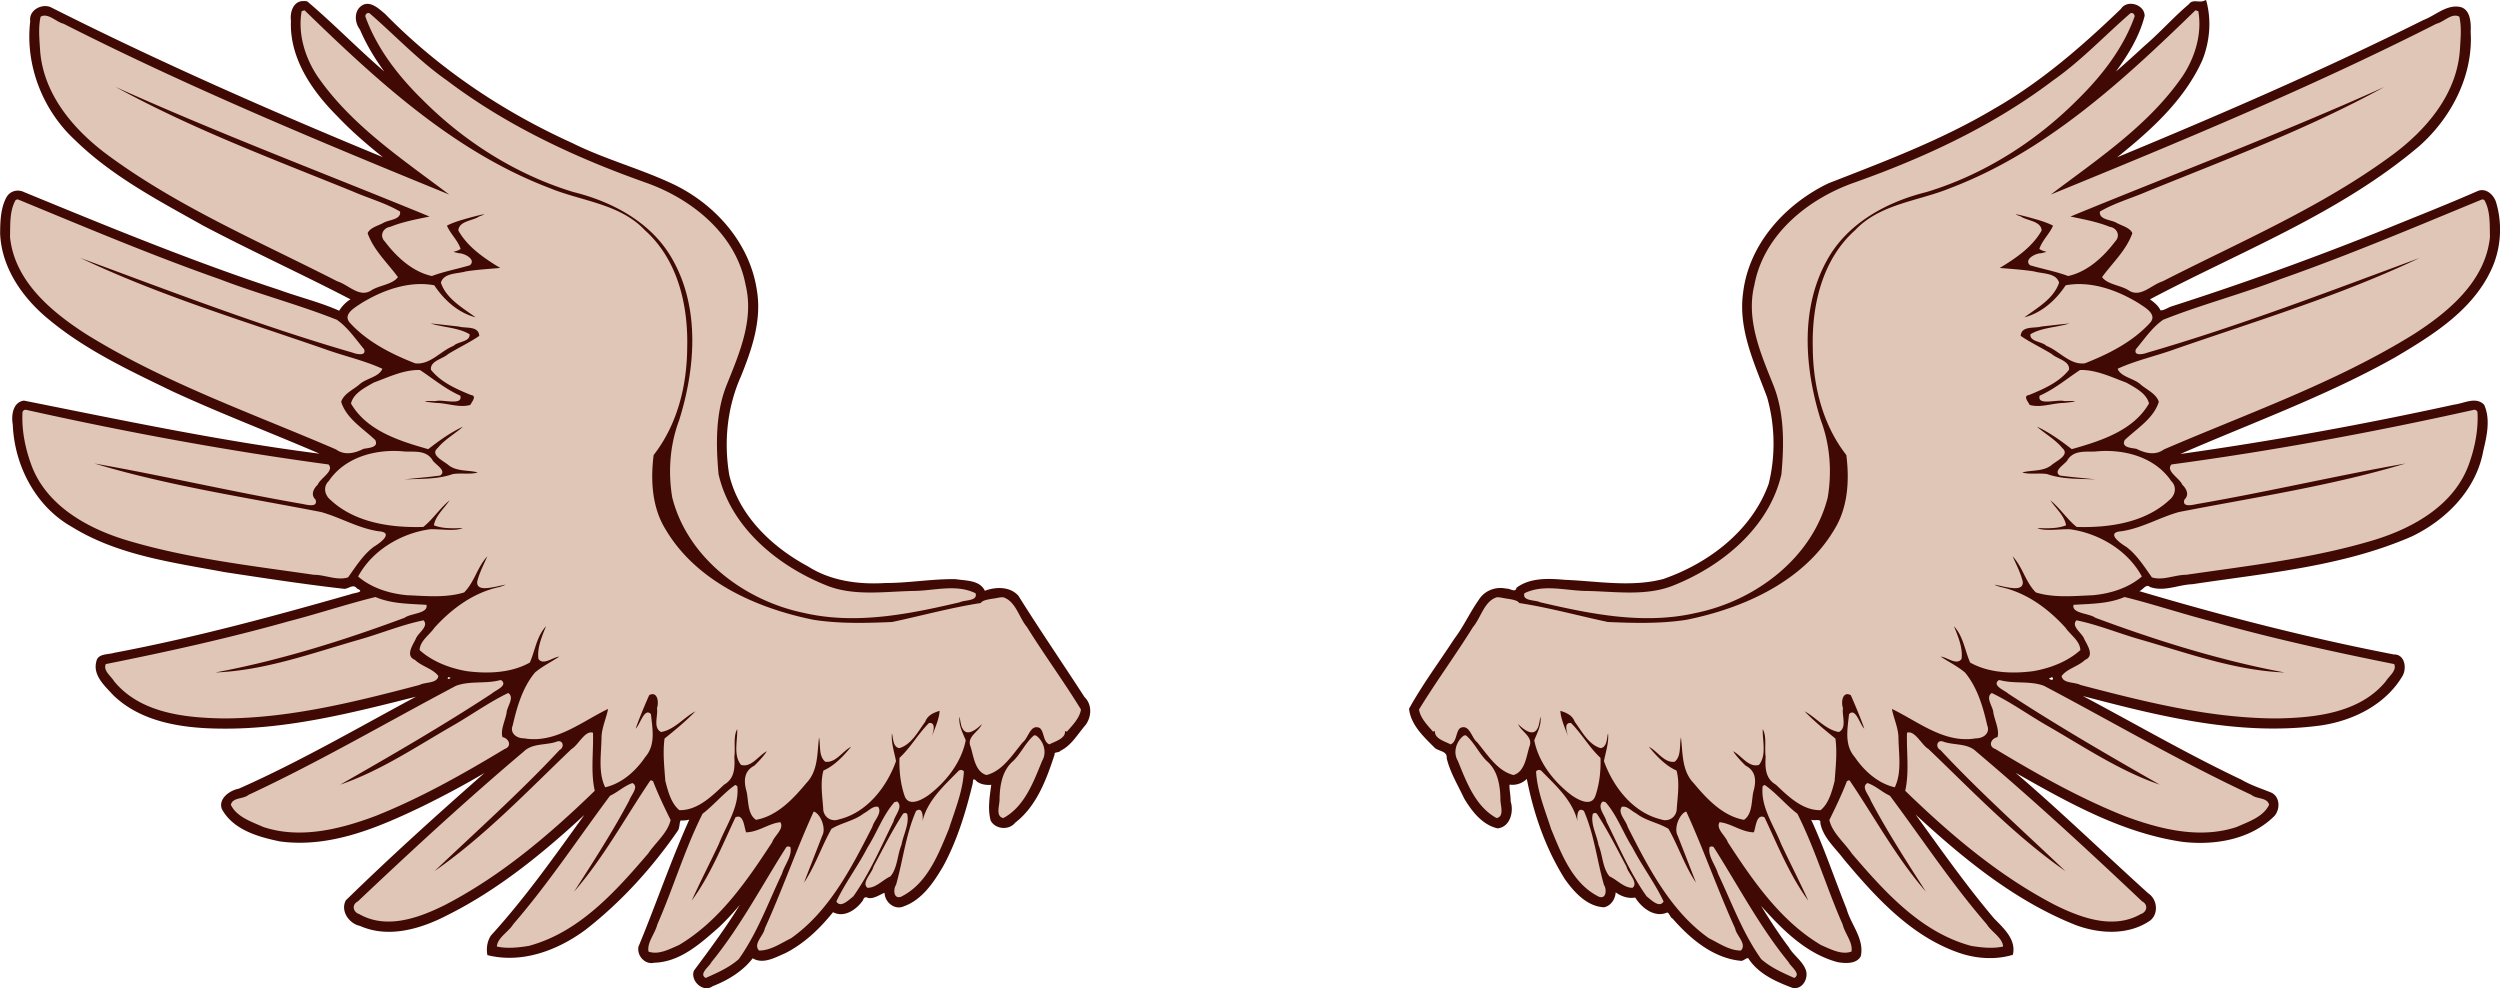
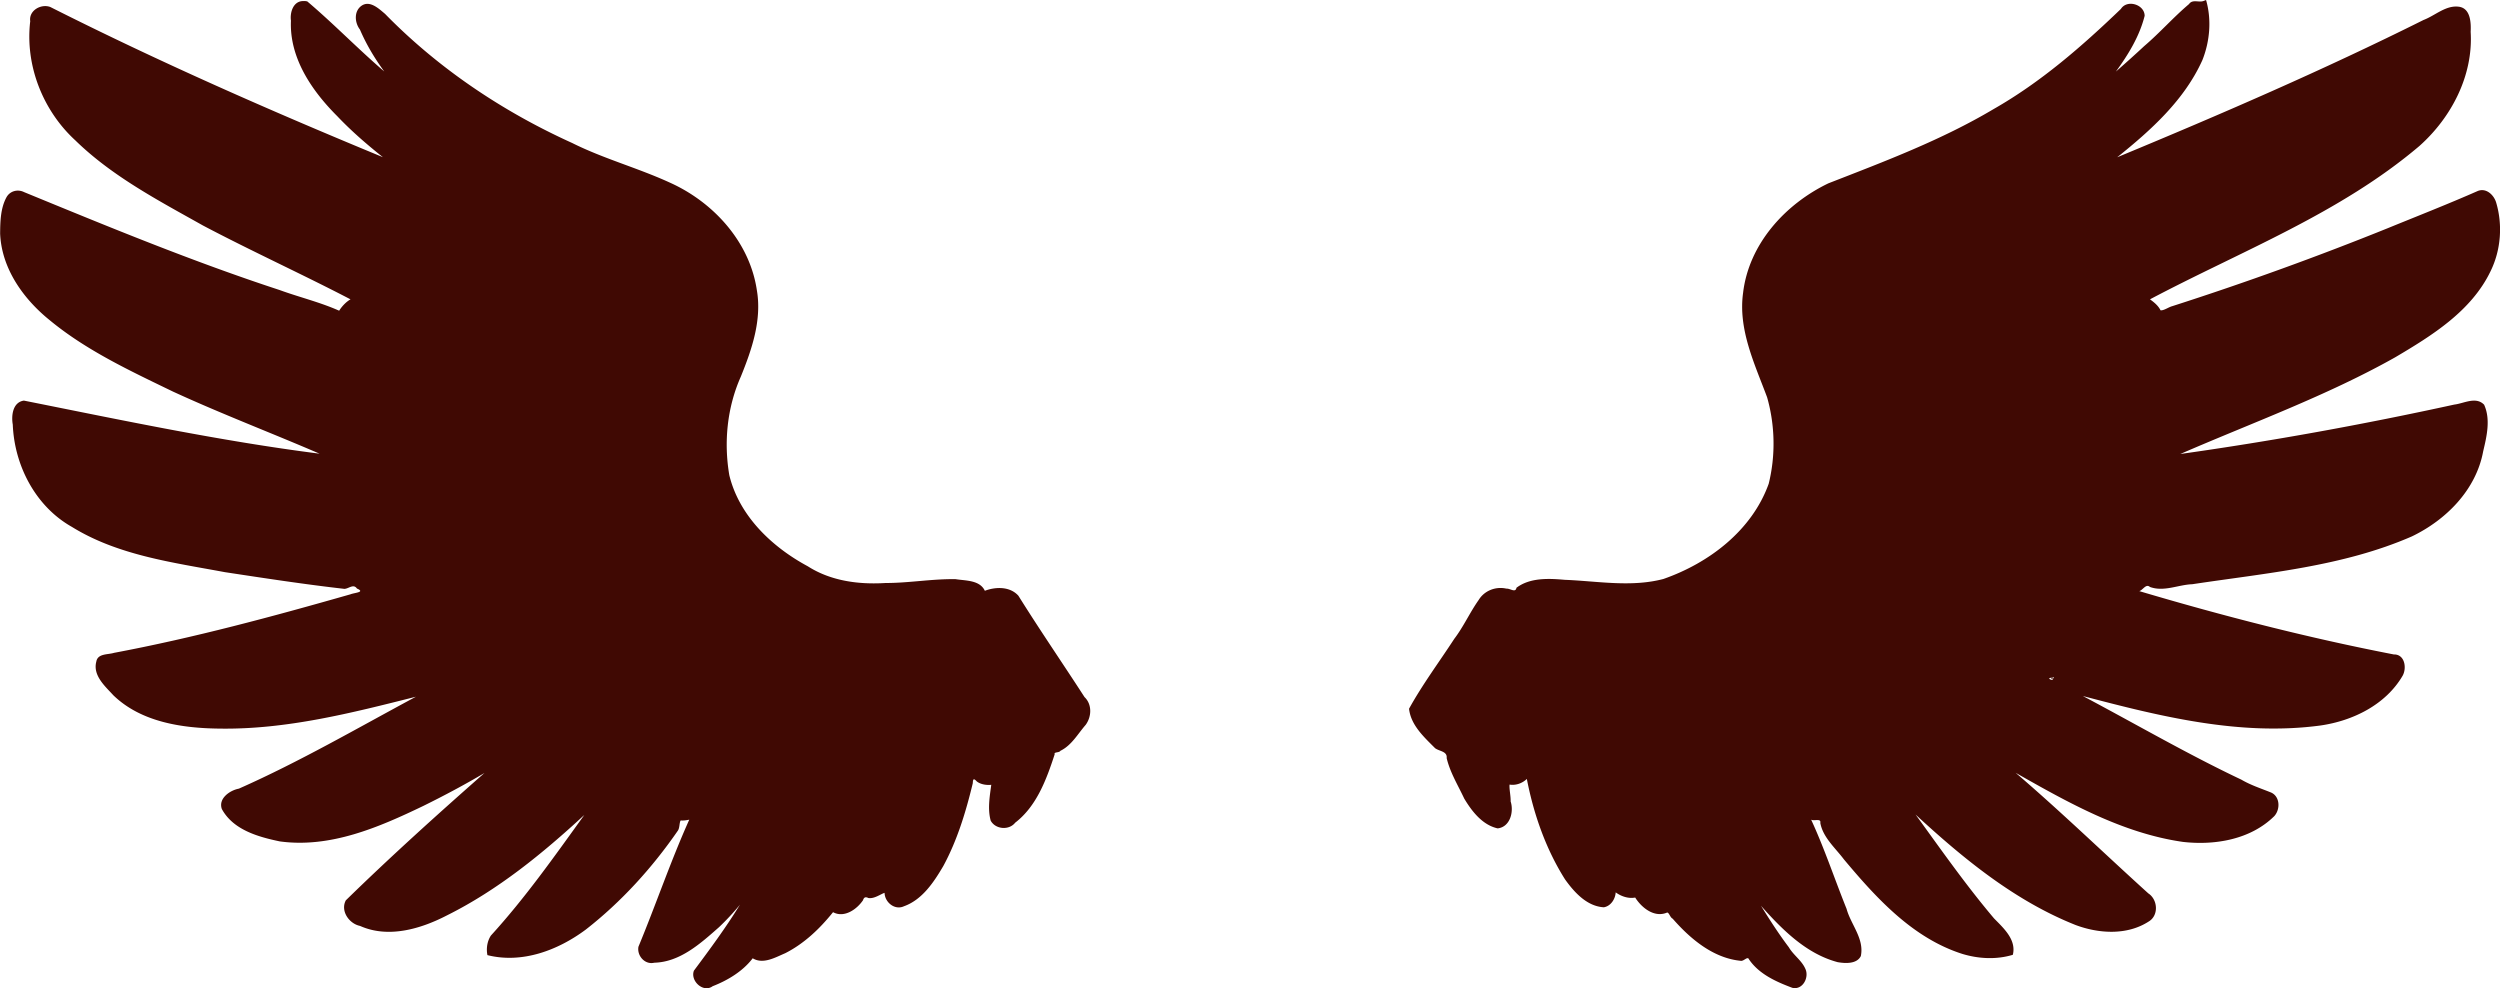
<svg xmlns="http://www.w3.org/2000/svg" viewBox="0 0 849.71 335.89">
-   <path d="M748.92.341c-1.543.594-3.72-.685-4.906 1.044-5.331 4.498-9.91 9.751-15.235 14.286a379.562 379.562 0 01-9.617 8.648c4.193-5.736 8.036-12.01 9.771-18.942-.042-3.888-5.978-5.655-8.062-2.348-13.253 12.728-27.208 24.895-43.29 34.052-17.67 10.506-37.016 17.776-56.14 25.23-14.65 7.044-27.044 20.613-28.992 37.242-1.731 12.423 3.944 24.14 8.159 35.465 2.71 9.481 2.923 19.829.545 29.413-5.698 15.887-20.311 26.954-35.774 32.351-10.968 2.898-22.419.72-33.566.287-5.497-.49-11.803-.762-16.386 2.7-.32 1.83-2.117.193-3.418.3-3.637-.828-7.498.673-9.432 3.862-2.993 4.228-5.123 9.033-8.281 13.186-5.156 7.913-10.824 15.509-15.383 23.772.607 5.59 5.12 9.649 8.845 13.398 1.427 1.093 4.215 1.03 3.94 3.366 1.16 4.91 3.83 9.201 5.961 13.75 2.604 4.355 6.209 9.018 11.376 10.15 4.241-.471 5.553-5.662 4.411-9.158.065-1.812-.523-4.246-.367-5.727 2.133.357 4.333-.445 5.87-1.918 2.332 12.002 6.445 23.777 12.968 34.114 3.14 4.407 7.45 9.184 13.202 9.51 2.377-.397 3.903-2.812 4.03-5.074 1.879 1.39 4.405 2.208 6.628 1.76 2.194 3.485 6.527 6.967 10.841 5.102.688-.038 1.036 1.692 1.892 2.074 5.974 6.839 13.72 13.384 23.077 14.324 1.109.274 2.372-1.726 2.883-.47 3.413 5.011 9.225 7.592 14.716 9.654 3.54.843 5.825-3.577 4.409-6.496-1.239-2.822-4.019-4.594-5.587-7.27-3.416-4.528-6.495-9.302-9.48-14.125 7.17 8.045 15.334 16.324 26.09 19.177 2.639.455 6.505.645 7.854-2.087 1.219-5.91-3.388-10.676-4.853-16.05-4.038-10.026-7.54-20.585-12.041-30.301.988.573 3.464-.581 3.117 1.122.906 4.935 5.101 8.496 8.022 12.376 11.046 13.186 23.379 26.736 40.221 32.122 5.541 1.69 11.602 2.005 17.194.313 1.276-5.14-3.192-9.107-6.379-12.367-9.55-11.278-17.982-23.337-26.678-35.301 16.187 14.946 33.739 29.343 54.4 37.548 7.872 2.943 17.434 3.557 24.772-1.151 3.557-2.048 3.19-7.487-.078-9.615-15.048-13.611-29.661-27.762-45.086-40.976 17.828 10.117 36.253 20.52 56.813 23.482 10.91 1.26 23.036-.801 31.075-8.727 2.188-2.36 2.008-6.962-1.357-8.166-3.324-1.33-6.67-2.421-9.798-4.253-18.344-8.683-35.916-18.919-53.877-28.427 26.222 6.92 53.43 13.683 80.728 10.019 11.033-1.58 22.162-7.045 27.931-16.881 1.498-2.618.785-7.361-2.97-7.27-29.176-5.647-58.036-13.072-86.51-21.522 1.28-.413 2.26-2.609 3.613-1.422 4.747 1.754 9.624-.76 14.405-.926 25.142-3.807 51.084-5.982 74.604-16.242 11.672-5.604 21.855-15.84 24.26-28.95 1.21-5.065 2.568-10.879.318-15.81-2.793-2.91-6.858-.435-10.154-.055-30.812 6.74-61.867 12.394-93.101 16.793 24.469-10.643 49.706-19.742 73.005-32.849 12.539-7.403 25.902-15.702 32.418-29.235 3.534-7.167 4.192-15.747 1.918-23.39-.782-2.624-3.451-5.107-6.314-3.888-9.95 4.386-20.184 8.39-30.293 12.52a1070.203 1070.203 0 01-73.506 26.604c-1.29.354-2.847 1.542-3.958 1.395-.788-1.589-2.177-2.707-3.587-3.73 30.976-16.4 64.602-29.209 91.607-52.146 10.827-9.653 18.313-23.924 17.386-38.784.153-3.04-.03-7.766-3.753-8.48-4.551-.768-8.228 2.944-12.27 4.467-34.02 16.988-68.96 32.096-104.11 46.66 11.457-9.174 22.855-19.446 28.962-33.045 2.54-6.414 3.16-13.732 1.239-20.404l-.887.34zM103.024.367c-3.363.008-4.534 3.89-4.135 6.667-.554 12.681 7.129 23.85 15.72 32.431 4.786 5.052 10.071 9.616 15.537 13.96C91.912 37.654 54.031 21 17.12 2.39c-3.152-1.209-7.393 1.182-6.845 4.824-1.793 14.978 4.285 30.344 15.272 40.444 12.518 12.243 28.293 20.487 43.462 29 16.544 8.73 33.545 16.457 50.128 25.087-1.586.894-3.012 2.49-3.861 3.862-6.512-2.91-13.534-4.577-20.247-7.032-29.48-9.652-58.206-21.518-86.844-33.28-2.166-1.083-4.792-.396-5.988 1.762C.193 70.753.078 75.219.044 79.359c.475 11.864 7.851 22.192 16.806 29.43 12.464 10.317 27.42 17.268 41.955 24.31 16.37 7.54 33.256 13.964 49.816 21.102-33.735-4.296-67.145-11.386-100.491-18.042-3.8.535-4.333 5.09-3.784 8.154.545 13.944 7.773 27.853 20.116 34.783 15.595 9.645 34.221 12.062 51.97 15.37 13.524 2.056 27.096 4.142 40.666 5.682 1.519-.12 3.05-1.804 4.227-.11 2.975 1.257-.839 1.397-2.209 1.96-26.549 7.576-53.218 14.786-80.349 19.893-2.172.671-5.545.175-6.034 2.992-1.237 4.71 2.972 8.34 5.792 11.428 9.533 9.211 23.545 11.207 36.293 11.332 22.64.318 44.747-5.33 66.547-10.837-19.928 10.694-39.523 22.101-60.181 31.244-3.066.573-7.062 3.346-5.78 6.928 3.853 7.08 12.324 9.46 19.686 10.997 17.147 2.354 33.635-4.765 48.718-12.022 7.078-3.485 14.06-7.203 20.855-11.225-16.002 14.088-31.891 28.403-47.123 43.286-1.916 3.607 1.133 7.942 4.827 8.688 9.623 4.308 20.679 1.017 29.562-3.587 17.349-8.649 32.502-21.024 46.676-34.128-10.127 14.054-20.088 28.197-31.753 40.99-1.271 1.942-1.628 4.387-1.187 6.654 11.833 2.973 24.015-1.677 33.419-8.672 12.115-9.445 22.588-21 31.313-33.636.68-.992.463-2.76.965-3.47.98.098 1.956-.066 2.91-.26-6.348 14.133-11.342 28.891-17.273 43.181-.563 3.045 2.186 6.206 5.362 5.44 8.786-.225 15.76-6.556 22.008-12.067a85.536 85.536 0 007.136-7.658c-4.799 7.803-10.215 15.13-15.654 22.426-1.32 3.472 3.187 7.65 6.366 5.283 5.203-2.022 10.296-5.122 13.62-9.497 3.522 2.167 7.693-.299 11.023-1.709 6.467-3.263 11.766-8.344 16.28-13.959 3.792 2.071 8.093-.958 10.19-4.07.308-1.042.902-1.198 1.8-.744 2.014.34 4.135-1.31 5.518-1.76.071 3.212 3.472 6.021 6.588 4.565 6.226-2.224 10.154-8.18 13.385-13.684 4.745-8.763 7.677-18.454 10.006-28.114.076-1.413.237-1.855 1.37-.626 1.361 1.072 3.458 1.313 4.918 1.148-.532 3.975-1.279 8.26-.196 12.171 1.61 2.994 6.23 3.367 8.323.705 7.305-5.617 10.644-14.731 13.424-23.248-.346-.884 1.552-.455 1.944-1.187 3.789-1.826 5.9-5.73 8.584-8.806 2.045-2.789 2.24-6.94-.384-9.457-7.45-11.524-15.218-22.813-22.472-34.441-2.835-3.179-7.686-3.097-11.402-1.683-1.74-3.694-6.533-3.394-9.954-3.953-7.947-.131-15.822 1.32-23.769 1.305-9.152.572-18.626-.671-26.446-5.676-12.214-6.564-23.33-17.135-26.688-30.97-1.912-11.235-.741-23.027 3.907-33.483 3.78-9.302 7.199-19.282 5.446-29.449-2.452-16.405-14.791-29.885-29.585-36.518-10.847-4.978-22.49-8.116-33.188-13.458-23.612-10.698-45.486-25.353-63.591-43.883-2.058-1.72-5.08-4.648-7.9-2.82-2.73 1.82-2.458 5.782-.64 8.14 2.177 5.077 5.013 9.812 8.272 14.258-8.918-7.647-17.203-16.232-26.157-23.808a4.11 4.11 0 00-1.422-.117zm594.547 229.824c.905 1.652-1.857.477-.822.248.262.004.673-.362.822-.248zm-544.994.053c1.575-.04-1.042 1.214-.248-.079z" fill="#400903" />
+   <path d="M748.92.341c-1.543.594-3.72-.685-4.906 1.044-5.331 4.498-9.91 9.751-15.235 14.286a379.562 379.562 0 01-9.617 8.648c4.193-5.736 8.036-12.01 9.771-18.942-.042-3.888-5.978-5.655-8.062-2.348-13.253 12.728-27.208 24.895-43.29 34.052-17.67 10.506-37.016 17.776-56.14 25.23-14.65 7.044-27.044 20.613-28.992 37.242-1.731 12.423 3.944 24.14 8.159 35.465 2.71 9.481 2.923 19.829.545 29.413-5.698 15.887-20.311 26.954-35.774 32.351-10.968 2.898-22.419.72-33.566.287-5.497-.49-11.803-.762-16.386 2.7-.32 1.83-2.117.193-3.418.3-3.637-.828-7.498.673-9.432 3.862-2.993 4.228-5.123 9.033-8.281 13.186-5.156 7.913-10.824 15.509-15.383 23.772.607 5.59 5.12 9.649 8.845 13.398 1.427 1.093 4.215 1.03 3.94 3.366 1.16 4.91 3.83 9.201 5.961 13.75 2.604 4.355 6.209 9.018 11.376 10.15 4.241-.471 5.553-5.662 4.411-9.158.065-1.812-.523-4.246-.367-5.727 2.133.357 4.333-.445 5.87-1.918 2.332 12.002 6.445 23.777 12.968 34.114 3.14 4.407 7.45 9.184 13.202 9.51 2.377-.397 3.903-2.812 4.03-5.074 1.879 1.39 4.405 2.208 6.628 1.76 2.194 3.485 6.527 6.967 10.841 5.102.688-.038 1.036 1.692 1.892 2.074 5.974 6.839 13.72 13.384 23.077 14.324 1.109.274 2.372-1.726 2.883-.47 3.413 5.011 9.225 7.592 14.716 9.654 3.54.843 5.825-3.577 4.409-6.496-1.239-2.822-4.019-4.594-5.587-7.27-3.416-4.528-6.495-9.302-9.48-14.125 7.17 8.045 15.334 16.324 26.09 19.177 2.639.455 6.505.645 7.854-2.087 1.219-5.91-3.388-10.676-4.853-16.05-4.038-10.026-7.54-20.585-12.041-30.301.988.573 3.464-.581 3.117 1.122.906 4.935 5.101 8.496 8.022 12.376 11.046 13.186 23.379 26.736 40.221 32.122 5.541 1.69 11.602 2.005 17.194.313 1.276-5.14-3.192-9.107-6.379-12.367-9.55-11.278-17.982-23.337-26.678-35.301 16.187 14.946 33.739 29.343 54.4 37.548 7.872 2.943 17.434 3.557 24.772-1.151 3.557-2.048 3.19-7.487-.078-9.615-15.048-13.611-29.661-27.762-45.086-40.976 17.828 10.117 36.253 20.52 56.813 23.482 10.91 1.26 23.036-.801 31.075-8.727 2.188-2.36 2.008-6.962-1.357-8.166-3.324-1.33-6.67-2.421-9.798-4.253-18.344-8.683-35.916-18.919-53.877-28.427 26.222 6.92 53.43 13.683 80.728 10.019 11.033-1.58 22.162-7.045 27.931-16.881 1.498-2.618.785-7.361-2.97-7.27-29.176-5.647-58.036-13.072-86.51-21.522 1.28-.413 2.26-2.609 3.613-1.422 4.747 1.754 9.624-.76 14.405-.926 25.142-3.807 51.084-5.982 74.604-16.242 11.672-5.604 21.855-15.84 24.26-28.95 1.21-5.065 2.568-10.879.318-15.81-2.793-2.91-6.858-.435-10.154-.055-30.812 6.74-61.867 12.394-93.101 16.793 24.469-10.643 49.706-19.742 73.005-32.849 12.539-7.403 25.902-15.702 32.418-29.235 3.534-7.167 4.192-15.747 1.918-23.39-.782-2.624-3.451-5.107-6.314-3.888-9.95 4.386-20.184 8.39-30.293 12.52a1070.203 1070.203 0 01-73.506 26.604c-1.29.354-2.847 1.542-3.958 1.395-.788-1.589-2.177-2.707-3.587-3.73 30.976-16.4 64.602-29.209 91.607-52.146 10.827-9.653 18.313-23.924 17.386-38.784.153-3.04-.03-7.766-3.753-8.48-4.551-.768-8.228 2.944-12.27 4.467-34.02 16.988-68.96 32.096-104.11 46.66 11.457-9.174 22.855-19.446 28.962-33.045 2.54-6.414 3.16-13.732 1.239-20.404l-.887.34zM103.024.367c-3.363.008-4.534 3.89-4.135 6.667-.554 12.681 7.129 23.85 15.72 32.431 4.786 5.052 10.071 9.616 15.537 13.96C91.912 37.654 54.031 21 17.12 2.39c-3.152-1.209-7.393 1.182-6.845 4.824-1.793 14.978 4.285 30.344 15.272 40.444 12.518 12.243 28.293 20.487 43.462 29 16.544 8.73 33.545 16.457 50.128 25.087-1.586.894-3.012 2.49-3.861 3.862-6.512-2.91-13.534-4.577-20.247-7.032-29.48-9.652-58.206-21.518-86.844-33.28-2.166-1.083-4.792-.396-5.988 1.762C.193 70.753.078 75.219.044 79.359c.475 11.864 7.851 22.192 16.806 29.43 12.464 10.317 27.42 17.268 41.955 24.31 16.37 7.54 33.256 13.964 49.816 21.102-33.735-4.296-67.145-11.386-100.491-18.042-3.8.535-4.333 5.09-3.784 8.154.545 13.944 7.773 27.853 20.116 34.783 15.595 9.645 34.221 12.062 51.97 15.37 13.524 2.056 27.096 4.142 40.666 5.682 1.519-.12 3.05-1.804 4.227-.11 2.975 1.257-.839 1.397-2.209 1.96-26.549 7.576-53.218 14.786-80.349 19.893-2.172.671-5.545.175-6.034 2.992-1.237 4.71 2.972 8.34 5.792 11.428 9.533 9.211 23.545 11.207 36.293 11.332 22.64.318 44.747-5.33 66.547-10.837-19.928 10.694-39.523 22.101-60.181 31.244-3.066.573-7.062 3.346-5.78 6.928 3.853 7.08 12.324 9.46 19.686 10.997 17.147 2.354 33.635-4.765 48.718-12.022 7.078-3.485 14.06-7.203 20.855-11.225-16.002 14.088-31.891 28.403-47.123 43.286-1.916 3.607 1.133 7.942 4.827 8.688 9.623 4.308 20.679 1.017 29.562-3.587 17.349-8.649 32.502-21.024 46.676-34.128-10.127 14.054-20.088 28.197-31.753 40.99-1.271 1.942-1.628 4.387-1.187 6.654 11.833 2.973 24.015-1.677 33.419-8.672 12.115-9.445 22.588-21 31.313-33.636.68-.992.463-2.76.965-3.47.98.098 1.956-.066 2.91-.26-6.348 14.133-11.342 28.891-17.273 43.181-.563 3.045 2.186 6.206 5.362 5.44 8.786-.225 15.76-6.556 22.008-12.067a85.536 85.536 0 007.136-7.658c-4.799 7.803-10.215 15.13-15.654 22.426-1.32 3.472 3.187 7.65 6.366 5.283 5.203-2.022 10.296-5.122 13.62-9.497 3.522 2.167 7.693-.299 11.023-1.709 6.467-3.263 11.766-8.344 16.28-13.959 3.792 2.071 8.093-.958 10.19-4.07.308-1.042.902-1.198 1.8-.744 2.014.34 4.135-1.31 5.518-1.76.071 3.212 3.472 6.021 6.588 4.565 6.226-2.224 10.154-8.18 13.385-13.684 4.745-8.763 7.677-18.454 10.006-28.114.076-1.413.237-1.855 1.37-.626 1.361 1.072 3.458 1.313 4.918 1.148-.532 3.975-1.279 8.26-.196 12.171 1.61 2.994 6.23 3.367 8.323.705 7.305-5.617 10.644-14.731 13.424-23.248-.346-.884 1.552-.455 1.944-1.187 3.789-1.826 5.9-5.73 8.584-8.806 2.045-2.789 2.24-6.94-.384-9.457-7.45-11.524-15.218-22.813-22.472-34.441-2.835-3.179-7.686-3.097-11.402-1.683-1.74-3.694-6.533-3.394-9.954-3.953-7.947-.131-15.822 1.32-23.769 1.305-9.152.572-18.626-.671-26.446-5.676-12.214-6.564-23.33-17.135-26.688-30.97-1.912-11.235-.741-23.027 3.907-33.483 3.78-9.302 7.199-19.282 5.446-29.449-2.452-16.405-14.791-29.885-29.585-36.518-10.847-4.978-22.49-8.116-33.188-13.458-23.612-10.698-45.486-25.353-63.591-43.883-2.058-1.72-5.08-4.648-7.9-2.82-2.73 1.82-2.458 5.782-.64 8.14 2.177 5.077 5.013 9.812 8.272 14.258-8.918-7.647-17.203-16.232-26.157-23.808a4.11 4.11 0 00-1.422-.117zm594.547 229.824c.905 1.652-1.857.477-.822.248.262.004.673-.362.822-.248zc1.575-.04-1.042 1.214-.248-.079z" fill="#400903" />
  <g fill="#dfc6b6">
-     <path d="M746.302 3.535a.541.541 0 00-.121.017c-.104.027-.203.1-.294.242-24.548 23.852-50.659 47.87-83.125 60.177-10.846 4.445-23.79 5.279-32.265 14.292-11.13 9.94-14.737 25.462-14.361 39.904.07 12.935 3.362 26.184 11.406 36.5 1.071 8.503.58 17.801-4.061 25.265-10.419 17.664-30.827 26.79-50.292 30.728-8.783 1.364-17.872 1.138-26.718.743-10.047-2.136-19.972-4.891-30.122-6.446-.606-1.234-4.246-1.405-5.807-1.78-.632-.1-1.257-.24-1.9-.156-4.261 1.467-5.265 6.891-7.985 10.093-5.89 9.486-12.538 18.517-18.354 28.03.404 2.835 2.868 5.39 4.753 7.501.246-.018.478-.08.691-.155-.34 2.538 3.577 3.571 5.288 4.51 2.19-.858 1.7-4.35 3.284-5.564 3.163-1.487 3.818 3.408 5.772 4.873 3.473 4.157 6.83 9.735 12.322 11.112 3.883-1.127 4.36-6.284 5.392-9.609 1.459-3.46-2.738-4.992-3.836-7.725 1.554 1.574 5.09 4.571 6.602 1.486.643-.826.967-4.644 1.054-3.75.24 2.851-1.173 5.302-2.16 7.794 1.476 7.457 6.571 14.024 12.564 18.579 2.188 1.566 6.77 4.184 8.174.414 1.458-4.123 1.926-8.736 1.78-13.03-3.829-3.527-6.387-8.237-10.023-11.838-2.574-.312-1.38 3.15-1.037 4.406-1.033-2.695-2.495-6.03-2.575-8.554 2.095.662 4.066 1.493 4.89 3.733 2.418 3.238 4.642 7.71 8.745 8.934 2.43-.167 2.18-4.363 2.575-4.942.294 3.246-.838 6.304-1.4 9.384 3.163 8.812 9.905 17.525 19.39 19.788 2.645 1.01 5.344-.834 5.357-3.681.295-4.24 1.05-8.897-.086-12.927-3.81-1.63-7.14-5.283-9.384-8.07 2.918 1.479 5.218 5.606 8.779 5.08 2.314-1.946 1.526-5.567 2.108-8.26.671 5.373.243 11.358 4.373 15.587 4.457 5.368 9.929 11.17 17.057 12.426 2.982-2.01 2.472-6.577 3.232-9.73.986-3.471.883-6.844-2.662-8.675-1.527-1.468-3.277-3.348-4.251-4.908 2.783 1.424 5.276 5.7 8.78 4.63 2.679-3.282 1.125-8.35 1.278-12.148 1.45 2.591.554 6.402.985 9.401-.219 3.694-.116 7.432 3.491 9.488 4.136 3.938 9.095 8.803 15.191 8.658 2.835-2.321 3.87-6.476 4.77-9.92.348-4.759.909-9.778.26-14.43-3.643-2.915-7.23-5.897-10.491-9.246 3.954 2.089 7.143 6.266 11.665 7.034 2.866-1.402.957-5.64 1.4-8.088-.785-2.408.006-5.902 2.662-4.424 1.581 3.603 3.528 8.243 4.58 11.355-1.564-1.417-2.922-7.276-5.185-4.926-.504 4.93-1.678 10.406 1.9 14.535 3.239 4.792 7.96 9.042 13.654 10.334 2.482-5.163 1.293-11.406 1.244-17.006-.061-3.233-1.843-7.122-2.212-9.626 8.998 4.338 17.879 11.844 28.533 9.989 2.438.057 4.96-1.712 3.853-4.408-1.43-6.308-3.371-12.942-7.569-17.973-2.536-2.129-5.528-3.578-8.244-5.392 2.149.16 5.46 3.13 7.086.778.467-3.844-1.182-7.613-2.593-11.112 3.212 3.464 3.717 8.329 5.513 12.356 6.357 3.562 14.289 3.856 21.43 2.92 5.764-.987 11.678-3.238 16.02-7.154-.072-3.125-3.413-5.204-5.064-7.639-5.948-6.547-13.395-12.007-22.207-13.843-3.839-1.308-.921-.548 1.538-.034 1.973.34 6.643 1.51 6.135-1.901-.757-2.955-2.191-5.685-3.422-8.469 3.387 3.596 4.434 8.866 7.898 12.288 6.122 1.901 12.958 1.21 19.34.95 5.999-.543 12.122-2.44 16.693-6.36-4.746-8.874-14.595-14.73-24.488-16.072-3.452-.11-8.761.778-11.06-.414 3.248.133 6.76.265 9.782-.916-.5-3.237-3.508-5.76-5.323-8.486 3.328 2.688 5.646 6.432 8.935 9.039 11.004.327 23.242-1.425 31.557-9.211 1.987-1.626 2.566-4.478.587-6.377-5.632-8.333-16.364-11.055-25.94-10.042-3.483.105-7.396-.477-9.435 3.077-1.03 1.431-4.871 3.515-2.489 5.08 4.034.554 8.103.869 12.15 1.314-5.508-.248-11.234.032-16.402-1.797-2.697-.475-6.346.194-8.537-.57 3.078-.866 6.974-.24 9.834-2.403 1.687-1.508 6.587-3.536 3.75-5.927-2.229-2.833-6.618-5.356-8.537-7.224 4.228 1.971 8.221 4.86 11.786 7.639 9.739-2.77 20.886-6.226 26.251-15.52-.838-3.506-4.788-5.417-7.708-7.102-5.04-1.851-10.292-4.43-15.726-4.286-4.538 2.98-8.653 6.495-13.721 8.727-.995 3.569 6.079 1.12 8.4 1.849 5.183-.149 4.39.164-.226.622-3.79.052-8 1.768-11.596.657-.478-1.049-2.342-3.062-.19-3.353 4.91-2.008 10.237-4.334 13.584-8.572.38-3.054-4.061-3.678-5.824-5.34-3.427-2.114-7.45-4.015-10.594-6.187.219-3.528 4.705-2.475 7.017-3.18 3.182-.347 6.352-.742 9.54-1.037-4.269 1.354-9.496 1.383-13.255 3.664-.267 2.611 4 2.425 5.46 3.958 4.387 1.716 7.981 6.563 13.031 5.927 8.075-3.162 16.294-7.302 22.207-13.808 2.548-2.902-1.842-5.212-3.87-6.602-7.293-4.482-16.27-7.714-24.835-6.118-3.32 5.021-8.156 9.373-14.033 10.888 4.335-3.2 9.996-6.34 11.786-11.77-.941-3.389-5.738-3.008-8.502-3.836-3.865-.607-7.768-.836-11.665-1.175 5.418-3.257 11.118-7.134 14.24-12.737-.232-3.284-4.964-3.26-7.103-4.77-4.499-1.61 1.49-.046 2.714.277 2.806.796 5.711 1.54 8.26 2.851-1.195 2.835-3.718 5.01-4.648 7.933 1.902 1.285 3.834.64.605 1.451-1.878-.046-5.995 2.124-3.768 4.079 4.293 1.287 8.774 2.1 12.944 3.664 6.61-1.454 12.036-6.517 16.02-11.787 1.836-1.853.623-4.582-1.849-4.925-4.29-1.727-8.869-2.57-13.394-3.508 35.586-14.642 71.65-28.223 106.716-44.05-25.74 14.13-53.272 24.43-80.445 35.445-5.37 2.355-11.213 3.957-16.244 6.912-.403 2.86 3.914 2.732 5.703 3.871 1.717.93 4.58 1.63 5.323 3.491-2.083 5.84-6.772 10.082-10.3 14.915 1.793 2.488 6.165 2.747 8.9 4.406 4.06 2.873 7.853-1.805 11.7-2.972 26.381-13.482 53.982-25.21 77.923-42.844 11.722-8.629 22.214-20.894 23.123-36.103.224-3.63.603-7.432-.207-10.99-2.53-1.44-5.291 1.826-7.777 2.385-42.614 21.632-86.844 39.972-131.1 58.068 15.944-12.051 33.276-23.504 44.794-40.215 4.278-6.446 6.708-14.507 5.357-22.155-.277.03-.582-.217-.864-.225zm-21.948.898a.906.906 0 00-.277.087c-8.79 7.627-16.706 16.125-26.338 22.864-20.277 15.35-43.55 26.187-67.52 34.685-15.743 5.536-30.763 17.657-33.941 34.822-2.882 11.694 2.1 23.152 6.377 33.787 3.885 9.6 3.748 20.343 2.817 30.537-4.185 18.15-20.248 31.256-36.845 37.83-9.449 3.74-20.063 1.918-30.07 1.798-6.726-.181-14.07-2.336-20.428.795-.87 2.745 3.77 2.214 5.323 3.059 17.314 4.05 35.38 7.72 53.071 3.611 20.17-4.156 39.5-18.68 44.694-39.212 1.476-8.765.784-17.964-2.333-26.234-5.484-17.449-7.135-37.737 2.004-54.25 6.873-12.692 20.3-19.972 33.89-23.33 19.339-5.867 37.07-17.063 51.26-31.315 8.2-8.038 15.515-17.366 19.46-28.273.152-.718-.479-1.37-1.141-1.262zm119.414 63.354a.682.682 0 00-.224.017c-22.738 9.381-45.441 18.99-68.643 27.133-13.063 5.026-26.693 8.586-39.662 13.739-3.716 2.55-6.356 6.518-9.263 9.989-.966 2.51 2.707 1.683 3.94 1.175 31.336-9.083 61.867-20.857 92.459-32.162-26.64 12.672-55.059 21.258-82.933 30.917-6.499 2.375-13.494 3.882-19.701 6.74 1.145 2.864 5.584 3.213 7.88 5.392 2.04 1.728 5.328 3.167 6.118 5.859-1.776 5.697-7.43 9.013-11.58 12.979-1.32 2.62 2.44 2.662 3.993 2.99 2.996 1.49 6.375 2.348 9.35.19 28.59-12.306 58.265-22.663 84.82-39.11 11.863-7.61 24.47-18.066 25.974-33.094-.113-4.138.202-8.872-1.901-12.53-.185-.114-.403-.211-.623-.225zm-2.886 71.494c-34.008 7.582-68.288 13.931-102.829 18.579-2.1 2.215 2.772 4.644 3.664 6.878 1.476 1.423 2.464 3.45.726 5.08-.928 2.969 3.31 1.635 4.839 1.4 23.542-4.066 46.83-9.539 70.354-13.687-25.13 7.58-51.301 11.49-77.075 16.504-6.63 1.865-12.628 5.519-19.53 6.532-5.338.378-.657 3.927 1.59 5.254 3.651 2.7 6.18 6.782 8.78 10.421 3.714 1.186 7.839-.898 11.682-.881 21.461-3.127 43.211-5.564 64.014-11.873 13.344-4.106 27.195-11.948 32.092-25.837 2.016-5.594 3.198-11.678 2.869-17.61-.143-.488-.687-.817-1.176-.76zm-118.776 63.634c-5.509 2.356-11.521 2.279-17.35 2.661-.708 3 5.358 2.828 7.414 4.39 20.89 7.769 42.522 14.543 64.339 18.595-16.8-.642-32.894-6.571-48.927-11.164-7.284-2.07-14.46-5.057-21.827-6.567-1.95 2.113 1.96 4.304 2.661 6.377 1.041 2.117 3.59 5.715.242 7.085-2.334 2.247-5.968 2.915-7.95 5.461.385 2.638 4.484 1.988 6.412 3.06 21.74 5.694 43.871 11.297 66.485 11.371 13.14-.187 28.412-1.783 37.294-12.616 1.047-1.76 3.83-3.618 2.852-5.858-20.83-4.17-41.725-8.786-62.269-14.57-9.84-2.539-19.553-5.796-29.379-8.226zm-42.53 28.256l-.311.052c-2.263 1.85 2.093 3.399 3.248 4.493 16.777 10.989 34.161 21.043 51.586 30.986-13.73-4.696-25.893-12.953-38.383-20.116-6.279-3.607-12.23-7.92-18.733-11.043-2.331 1.465.461 4.655.535 6.723.446 2.616 2.133 5.794 1.4 8.277-2.19.4-3.341 3.128-.743 4.027 14.14 8.516 28.679 16.734 44.05 22.83 11.956 4.472 25.541 7.848 38.038 3.663 3.945-1.777 9.048-3.417 10.974-7.535-.596-2.578-4.3-1.866-6.014-3.37-24.056-11.196-47.022-24.667-70.475-37.052-4.738-1.799-10.082-.606-14.984-1.935h-.19zm-30.917 17.766a2.01 2.01 0 00-.502.103c-.212 6.514.832 13.404-.605 19.737 15.286 14.832 31.921 28.995 51.018 38.866 8.782 4.35 19.767 8.355 29.034 3.042 2.124-.684 2.646-3.205.484-4.303-18.404-17.401-37.072-34.631-56.424-50.964-2.954-2.863-7.402-2.062-11.06-3.3-2.178-.952-2.982 1.78-1.089 2.8 13.437 14.418 28.188 27.564 42.481 41.147-17.094-11.898-31.541-27.149-46.555-41.494-2.162-1.228-4.285-5.815-6.775-5.634zm-150.42.985l-.605.052h-.034c-2.571 1.774-3.863 5.719-2.108 8.606 2.929 7.192 5.988 15.572 13.169 19.46 2.904-.519 1.139-4.677 1.313-6.671-.135-4.693-.956-9.61-4.735-12.806-2.637-2.623-4.18-6.29-7-8.64zm24.748 11.769c-.311.032-.612.192-.898.484.343 6.676 3.06 13.192 5.098 19.563 3.581 8.662 7.376 18.7 16.314 23.072 2.548.836 2.637-2.596 1.642-4.079-2.35-8.315-3.316-17.173-6.792-25.093-2.4-1.75-2.483 2.534-2.091 3.957-1.472-7.292-7.407-12.523-12.339-17.575-.302-.268-.622-.36-.933-.328zm105.384 3.543c-.203.045-.422.214-.622.242-1.729 4.525-3.85 8.913-5.98 13.238 1.033 4.443 5.153 7.666 7.639 11.39 11.115 12.958 23.464 26.813 40.595 31.4 3.535.57 7.364.978 10.819.208-.167-3.002-4.022-5.007-5.565-7.587-11.934-13.768-22.01-29.078-32.888-43.654-2.668-1.235-4.84-3.377-7.62-4.32-2.387 1.229.546 4.165 1.07 5.892 5.625 10.63 12.449 21.183 18.769 31.021-9.994-11.464-17.38-25.165-25.871-37.709a.326.326 0 00-.346-.12zm-28.585 1.555l-.518.311-.173.121c-.764 7.06 3.846 13.328 6.29 19.667 3.033 6.437 6.294 12.771 9.23 19.252-6.286-8.585-10.376-18.744-14.88-28.343-2.826-1.385-2.964 3.534-3.63 5.098-4.196-.076-7.695-3.054-11.648-3.439-1.36 2.282 2.078 4.61 2.8 6.81 8.592 13.174 17.957 26.825 31.747 34.978 3.102 1.328 6.945 3.432 10.283 2.178.571-3.088-2.269-6.15-2.99-9.194-5.445-12.406-9.31-25.551-15.381-37.64-3.927-3.002-7.132-7.02-11.13-9.8zm-54.954 5.617c-.035 0-.07.018-.104.034-2.076 1.78.877 4.74 1.28 6.774 4.282 8.612 8.09 17.614 13.67 25.457 1.404 1.08 4.375 4.157 5.754 1.711-2.948-6.25-7.375-12.083-10.594-18.354-3.2-5.027-5.297-11.117-9.245-15.502-.229.219-.513-.121-.76-.12zm6.757 1.762c-.11.008-.214.012-.328.035-1.595 2.096 1.457 4.71 1.953 6.843 7.09 13.903 14.602 28.656 27.634 37.865 3.415 1.651 6.974 4.206 10.853 4.165 2.168-2.208-1.58-5.131-1.953-7.517-5.912-13.014-10.681-26.778-16.608-39.732-2.264.65-4.347 5.686-2.904 8.227 2.064 5.32 4.163 10.622 6.205 15.951-3.85-5.705-5.985-12.377-9.333-18.284-3.446-2.12-7.767-2.706-11.043-5.305-1.434-.674-2.808-2.351-4.476-2.247zm-9.505 2.16c-.226.008-.454.097-.708.26-.847 3.443 1.332 7.11 1.918 10.559 1.435 3.448 1.37 7.918 3.768 10.732 2.588 1.14 4.858 3.924 7.811 3.871 2.16-1.724-1.597-5.02-2.04-7.155-3.228-6.07-6.321-12.245-10.057-18.007-.254-.197-.465-.268-.692-.26zm39.68 11.372c-.266 0-.525.092-.709.242-.638 3.07 2.029 6.063 2.852 8.986 4.653 9.777 8.401 20.213 14.707 29.069 3.23 2.86 7.331 4.662 11.233 6.394 2.492-1.364-1.285-3.89-1.953-5.392-9.856-12.063-17.094-25.964-25.422-39.04a1.023 1.023 0 00-.709-.26zM103.4 3.535a.54.54 0 01.122.017c.104.027.203.1.294.242 24.548 23.852 50.658 47.87 83.124 60.177 10.846 4.445 23.79 5.279 32.265 14.292 11.13 9.94 14.738 25.462 14.362 39.904-.07 12.935-3.363 26.184-11.406 36.5-1.071 8.503-.58 17.801 4.06 25.265 10.42 17.664 30.827 26.79 50.292 30.728 8.784 1.364 17.872 1.138 26.718.743 10.048-2.136 19.973-4.891 30.122-6.446.607-1.234 4.247-1.405 5.807-1.78.633-.1 1.258-.24 1.901-.156 4.26 1.467 5.264 6.891 7.985 10.093 5.89 9.486 12.538 18.517 18.353 28.03-.404 2.835-2.868 5.39-4.752 7.501a2.678 2.678 0 01-.691-.155c.34 2.538-3.577 3.571-5.289 4.51-2.189-.858-1.699-4.35-3.283-5.564-3.164-1.487-3.818 3.408-5.773 4.873-3.473 4.157-6.83 9.735-12.322 11.112-3.883-1.127-4.359-6.284-5.392-9.609-1.458-3.46 2.738-4.992 3.837-7.725-1.555 1.574-5.091 4.571-6.602 1.486-.644-.826-.968-4.644-1.054-3.75-.24 2.851 1.173 5.302 2.16 7.794-1.476 7.457-6.572 14.024-12.564 18.579-2.188 1.566-6.77 4.184-8.174.414-1.458-4.123-1.926-8.736-1.78-13.03 3.828-3.527 6.387-8.237 10.023-11.838 2.574-.312 1.38 3.15 1.037 4.406 1.033-2.695 2.494-6.03 2.575-8.554-2.095.662-4.066 1.493-4.891 3.733-2.418 3.238-4.641 7.71-8.744 8.934-2.43-.167-2.18-4.363-2.575-4.942-.294 3.246.838 6.304 1.4 9.384-3.163 8.812-9.906 17.525-19.39 19.788-2.645 1.01-5.344-.834-5.358-3.681-.294-4.24-1.05-8.897.087-12.927 3.81-1.63 7.14-5.283 9.384-8.07-2.918 1.479-5.219 5.606-8.779 5.08-2.314-1.946-1.526-5.567-2.108-8.26-.671 5.373-.244 11.358-4.373 15.587-4.457 5.368-9.93 11.17-17.057 12.426-2.982-2.01-2.472-6.577-3.232-9.73-.986-3.471-.883-6.844 2.661-8.675 1.528-1.468 3.278-3.348 4.252-4.908-2.784 1.424-5.276 5.7-8.78 4.63-2.679-3.282-1.125-8.35-1.278-12.148-1.45 2.591-.554 6.402-.985 9.401.219 3.694.116 7.432-3.491 9.488-4.136 3.938-9.095 8.803-15.191 8.658-2.835-2.321-3.87-6.476-4.77-9.92-.348-4.759-.91-9.778-.26-14.43 3.642-2.915 7.23-5.897 10.491-9.246-3.955 2.089-7.143 6.266-11.666 7.034-2.866-1.402-.957-5.64-1.4-8.088.785-2.408-.007-5.902-2.66-4.424-1.583 3.603-3.53 8.243-4.58 11.355 1.563-1.417 2.92-7.276 5.184-4.926.504 4.93 1.678 10.406-1.9 14.535-3.239 4.792-7.961 9.042-13.654 10.334-2.482-5.163-1.293-11.406-1.244-17.006.061-3.233 1.843-7.122 2.212-9.626-8.998 4.338-17.88 11.844-28.533 9.989-2.438.057-4.96-1.712-3.854-4.408 1.431-6.308 3.372-12.942 7.57-17.973 2.536-2.129 5.528-3.578 8.244-5.392-2.149.16-5.46 3.13-7.086.778-.467-3.844 1.182-7.613 2.593-11.112-3.212 3.464-3.718 8.329-5.513 12.356-6.357 3.562-14.289 3.856-21.43 2.92-5.764-.987-11.678-3.238-16.02-7.154.072-3.125 3.413-5.204 5.064-7.639 5.948-6.547 13.396-12.007 22.207-13.843 3.84-1.308.921-.548-1.538-.034-1.973.34-6.643 1.51-6.135-1.901.757-2.955 2.191-5.685 3.422-8.469-3.386 3.596-4.434 8.866-7.898 12.288-6.122 1.901-12.958 1.21-19.339.95-6-.543-12.123-2.44-16.694-6.36 4.746-8.874 14.596-14.73 24.488-16.072 3.453-.11 8.761.778 11.06-.414-3.248.133-6.76.265-9.781-.916.5-3.237 3.508-5.76 5.322-8.486-3.328 2.688-5.646 6.432-8.935 9.039-11.004.327-23.242-1.425-31.557-9.211-1.987-1.626-2.566-4.478-.588-6.377 5.633-8.333 16.365-11.055 25.94-10.042 3.484.105 7.398-.477 9.436 3.077 1.03 1.431 4.871 3.515 2.489 5.08-4.034.554-8.103.869-12.15 1.314 5.508-.248 11.234.032 16.401-1.797 2.698-.475 6.347.194 8.538-.57-3.079-.866-6.974-.24-9.834-2.403-1.687-1.508-6.587-3.536-3.75-5.927 2.228-2.833 6.618-5.356 8.537-7.224-4.228 1.971-8.222 4.86-11.786 7.639-9.739-2.77-20.886-6.226-26.252-15.52.839-3.506 4.79-5.417 7.708-7.102 5.04-1.851 10.293-4.43 15.727-4.286 4.537 2.98 8.653 6.495 13.721 8.727.995 3.569-6.079 1.12-8.4 1.849-5.183-.149-4.39.164.225.622 3.79.052 8 1.768 11.597.657.478-1.049 2.342-3.062.19-3.353-4.91-2.008-10.238-4.334-13.584-8.572-.38-3.054 4.061-3.678 5.824-5.34 3.427-2.114 7.45-4.015 10.593-6.187-.218-3.528-4.704-2.475-7.016-3.18-3.182-.347-6.352-.742-9.54-1.037 4.268 1.354 9.496 1.383 13.255 3.664.266 2.611-4.001 2.425-5.461 3.958-4.387 1.716-7.981 6.563-13.03 5.927-8.076-3.162-16.294-7.302-22.208-13.808-2.547-2.902 1.842-5.212 3.871-6.602 7.293-4.482 16.269-7.714 24.834-6.118 3.32 5.021 8.157 9.373 14.033 10.888-4.334-3.2-9.996-6.34-11.786-11.77.942-3.389 5.738-3.008 8.502-3.836 3.866-.607 7.769-.836 11.666-1.175-5.418-3.257-11.118-7.134-14.24-12.737.232-3.284 4.964-3.26 7.103-4.77 4.499-1.61-1.49-.046-2.714.277-2.807.796-5.711 1.54-8.26 2.851 1.195 2.835 3.718 5.01 4.648 7.933-1.902 1.285-3.834.64-.605 1.451 1.878-.046 5.995 2.124 3.768 4.079-4.293 1.287-8.774 2.1-12.944 3.664-6.61-1.454-12.036-6.517-16.02-11.787-1.836-1.853-.623-4.582 1.849-4.925 4.29-1.727 8.869-2.57 13.394-3.508-35.586-14.642-71.65-28.223-106.716-44.05 25.74 14.13 53.272 24.43 80.445 35.445 5.37 2.355 11.213 3.957 16.245 6.912.403 2.86-3.915 2.732-5.703 3.871-1.718.93-4.58 1.63-5.323 3.491 2.082 5.84 6.771 10.082 10.3 14.915-1.793 2.488-6.165 2.747-8.9 4.406-4.06 2.873-7.853-1.804-11.7-2.972-26.382-13.482-53.981-25.21-77.923-42.844C25.001 44.14 14.51 31.875 13.6 16.666c-.224-3.63-.602-7.432.208-10.99 2.53-1.44 5.29 1.826 7.776 2.385 42.615 21.632 86.845 39.972 131.1 58.068-15.944-12.051-33.275-23.504-44.794-40.215-4.278-6.446-6.708-14.507-5.357-22.155.277.03.582-.218.864-.225zm21.949.898a.907.907 0 01.276.087c8.79 7.627 16.707 16.125 26.338 22.864 20.278 15.35 43.55 26.187 67.52 34.685 15.743 5.536 30.764 17.657 33.942 34.822 2.882 11.694-2.1 23.152-6.377 33.787-3.885 9.6-3.748 20.343-2.817 30.537 4.185 18.15 20.247 31.256 36.845 37.83 9.448 3.74 20.062 1.918 30.07 1.798 6.725-.181 14.07-2.336 20.428.795.87 2.745-3.771 2.214-5.323 3.059-17.315 4.05-35.38 7.72-53.072 3.611-20.169-4.156-39.5-18.68-44.693-39.212-1.477-8.765-.785-17.964 2.333-26.234 5.484-17.449 7.134-37.737-2.005-54.25-6.872-12.692-20.299-19.972-33.89-23.33-19.338-5.867-37.069-17.063-51.26-31.315-8.199-8.038-15.515-17.366-19.459-28.273-.153-.718.478-1.37 1.141-1.262zM5.934 67.787a.682.682 0 01.225.017c22.738 9.381 45.44 18.99 68.643 27.133 13.062 5.026 26.693 8.586 39.662 13.739 3.716 2.55 6.355 6.518 9.263 9.989.965 2.51-2.708 1.683-3.94 1.175-31.336-9.083-61.868-20.857-92.46-32.162 26.641 12.672 55.06 21.258 82.933 30.917 6.5 2.375 13.495 3.882 19.702 6.74-1.146 2.865-5.584 3.213-7.88 5.392-2.041 1.728-5.328 3.167-6.118 5.859 1.775 5.697 7.43 9.013 11.579 12.979 1.321 2.62-2.44 2.662-3.992 2.99-2.997 1.49-6.375 2.348-9.35.19-28.59-12.306-58.265-22.663-84.82-39.11-11.864-7.61-24.47-18.066-25.974-33.094.112-4.138-.202-8.872 1.9-12.53.185-.114.404-.21.623-.225zm2.886 71.494c34.008 7.582 68.289 13.931 102.83 18.579 2.1 2.215-2.772 4.644-3.665 6.878-1.475 1.423-2.463 3.45-.725 5.08.927 2.969-3.31 1.635-4.84 1.4-23.542-4.066-46.83-9.539-70.354-13.687 25.131 7.58 51.302 11.49 77.08 16.504 6.63 1.865 12.627 5.519 19.529 6.532 5.338.378.658 3.927-1.59 5.254-3.65 2.7-6.178 6.782-8.78 10.421-3.714 1.186-7.838-.898-11.681-.881-21.461-3.127-43.212-5.564-64.014-11.873-13.344-4.106-27.195-11.948-32.092-25.837-2.016-5.594-3.198-11.678-2.869-17.61.143-.488.687-.817 1.175-.76zm118.776 63.634c5.509 2.356 11.522 2.279 17.351 2.661.708 3-5.358 2.828-7.414 4.39-20.89 7.769-42.522 14.543-64.339 18.595 16.8-.642 32.893-6.571 48.926-11.164 7.285-2.07 14.461-5.057 21.828-6.567 1.949 2.113-1.96 4.304-2.662 6.377-1.04 2.117-3.59 5.715-.242 7.085 2.335 2.247 5.968 2.915 7.95 5.461-.385 2.638-4.483 1.988-6.412 3.06-21.739 5.694-43.87 11.297-66.484 11.371-13.14-.187-28.412-1.783-37.295-12.616-1.047-1.76-3.829-3.618-2.851-5.858 20.83-4.17 41.725-8.786 62.268-14.57 9.841-2.539 19.553-5.796 29.38-8.226zm42.531 28.256l.311.052c2.263 1.85-2.093 3.399-3.249 4.493-16.776 10.989-34.16 21.043-51.585 30.986 13.729-4.696 25.893-12.953 38.382-20.116 6.28-3.607 12.23-7.92 18.734-11.043 2.33 1.465-.461 4.655-.536 6.723-.445 2.616-2.132 5.794-1.4 8.277 2.19.4 3.342 3.128.744 4.027-14.14 8.516-28.68 16.734-44.05 22.83-11.956 4.472-25.542 7.848-38.039 3.663-3.945-1.777-9.048-3.417-10.973-7.535.596-2.578 4.3-1.866 6.014-3.37 24.056-11.196 47.022-24.667 70.475-37.052 4.738-1.799 10.081-.606 14.984-1.935h.19zm30.918 17.766c.166.011.332.047.501.103.213 6.514-.831 13.404.605 19.737-15.285 14.832-31.92 28.995-51.018 38.866-8.781 4.35-19.767 8.355-29.034 3.042-2.124-.684-2.645-3.205-.484-4.303 18.405-17.401 37.073-34.631 56.424-50.964 2.954-2.863 7.403-2.062 11.06-3.3 2.179-.952 2.982 1.78 1.09 2.8-13.437 14.418-28.189 27.564-42.482 41.147 17.094-11.898 31.542-27.149 46.556-41.494 2.161-1.228 4.285-5.815 6.774-5.634zm150.42.985l.604.052h.034c2.572 1.774 3.863 5.719 2.109 8.606-2.93 7.192-5.989 15.572-13.17 19.46-2.903-.519-1.138-4.677-1.313-6.671.136-4.693.956-9.61 4.736-12.806 2.636-2.623 4.18-6.29 6.999-8.64zm-24.749 11.769c.312.032.613.192.899.484-.343 6.676-3.06 13.192-5.098 19.563-3.582 8.662-7.376 18.7-16.314 23.072-2.549.836-2.638-2.596-1.642-4.079 2.35-8.315 3.315-17.173 6.791-25.093 2.4-1.75 2.483 2.534 2.092 3.957 1.471-7.292 7.406-12.523 12.338-17.575.302-.268.622-.36.934-.328zm-105.383 3.543c.203.045.422.214.622.242 1.728 4.525 3.849 8.913 5.98 13.238-1.034 4.443-5.154 7.666-7.64 11.39-11.114 12.958-23.464 26.813-40.595 31.4-3.535.57-7.363.978-10.818.208.167-3.002 4.022-5.007 5.565-7.587 11.933-13.768 22.009-29.078 32.887-43.654 2.668-1.235 4.84-3.377 7.621-4.32 2.387 1.229-.547 4.165-1.071 5.892-5.624 10.63-12.448 21.183-18.768 31.021 9.994-11.464 17.38-25.165 25.87-37.709a.326.326 0 01.346-.12zm28.584 1.555l.518.311.173.121c.764 7.06-3.846 13.328-6.29 19.667-3.033 6.437-6.294 12.771-9.229 19.252 6.286-8.585 10.376-18.744 14.88-28.343 2.826-1.385 2.963 3.534 3.629 5.098 4.196-.076 7.695-3.054 11.648-3.439 1.36 2.282-2.078 4.61-2.8 6.81-8.591 13.174-17.956 26.825-31.746 34.978-3.103 1.328-6.946 3.432-10.283 2.178-.572-3.088 2.268-6.15 2.99-9.194 5.444-12.406 9.31-25.551 15.38-37.64 3.928-3.002 7.132-7.02 11.13-9.8zm54.954 5.617c.036 0 .07.018.104.034 2.077 1.78-.877 4.74-1.279 6.774-4.283 8.612-8.09 17.614-13.67 25.457-1.404 1.08-4.376 4.157-5.754 1.711 2.948-6.25 7.374-12.083 10.593-18.354 3.201-5.027 5.297-11.117 9.246-15.502.228.219.512-.121.76-.12zm-6.757 1.762c.111.008.214.012.328.035 1.595 2.096-1.456 4.71-1.952 6.843-7.091 13.903-14.602 28.656-27.634 37.865-3.415 1.651-6.974 4.206-10.853 4.165-2.169-2.208 1.58-5.131 1.952-7.517 5.912-13.014 10.682-26.778 16.609-39.732 2.263.65 4.347 5.686 2.903 8.227-2.063 5.32-4.163 10.622-6.204 15.951 3.85-5.705 5.984-12.377 9.332-18.284 3.447-2.12 7.767-2.706 11.043-5.305 1.434-.674 2.809-2.351 4.476-2.247zm9.505 2.16c.227.008.455.097.709.26.846 3.443-1.332 7.11-1.919 10.559-1.435 3.448-1.37 7.918-3.767 10.732-2.589 1.14-4.858 3.924-7.812 3.871-2.16-1.724 1.597-5.02 2.04-7.155 3.228-6.07 6.322-12.245 10.058-18.007.253-.197.465-.268.691-.26zM267.94 287.7c.267 0 .526.092.71.242.637 3.07-2.03 6.063-2.852 8.986-4.653 9.777-8.402 20.213-14.707 29.069-3.231 2.86-7.332 4.662-11.233 6.394-2.493-1.364 1.284-3.89 1.952-5.392 9.856-12.063 17.094-25.964 25.422-39.04.185-.173.443-.26.71-.26z" />
-   </g>
+     </g>
</svg>